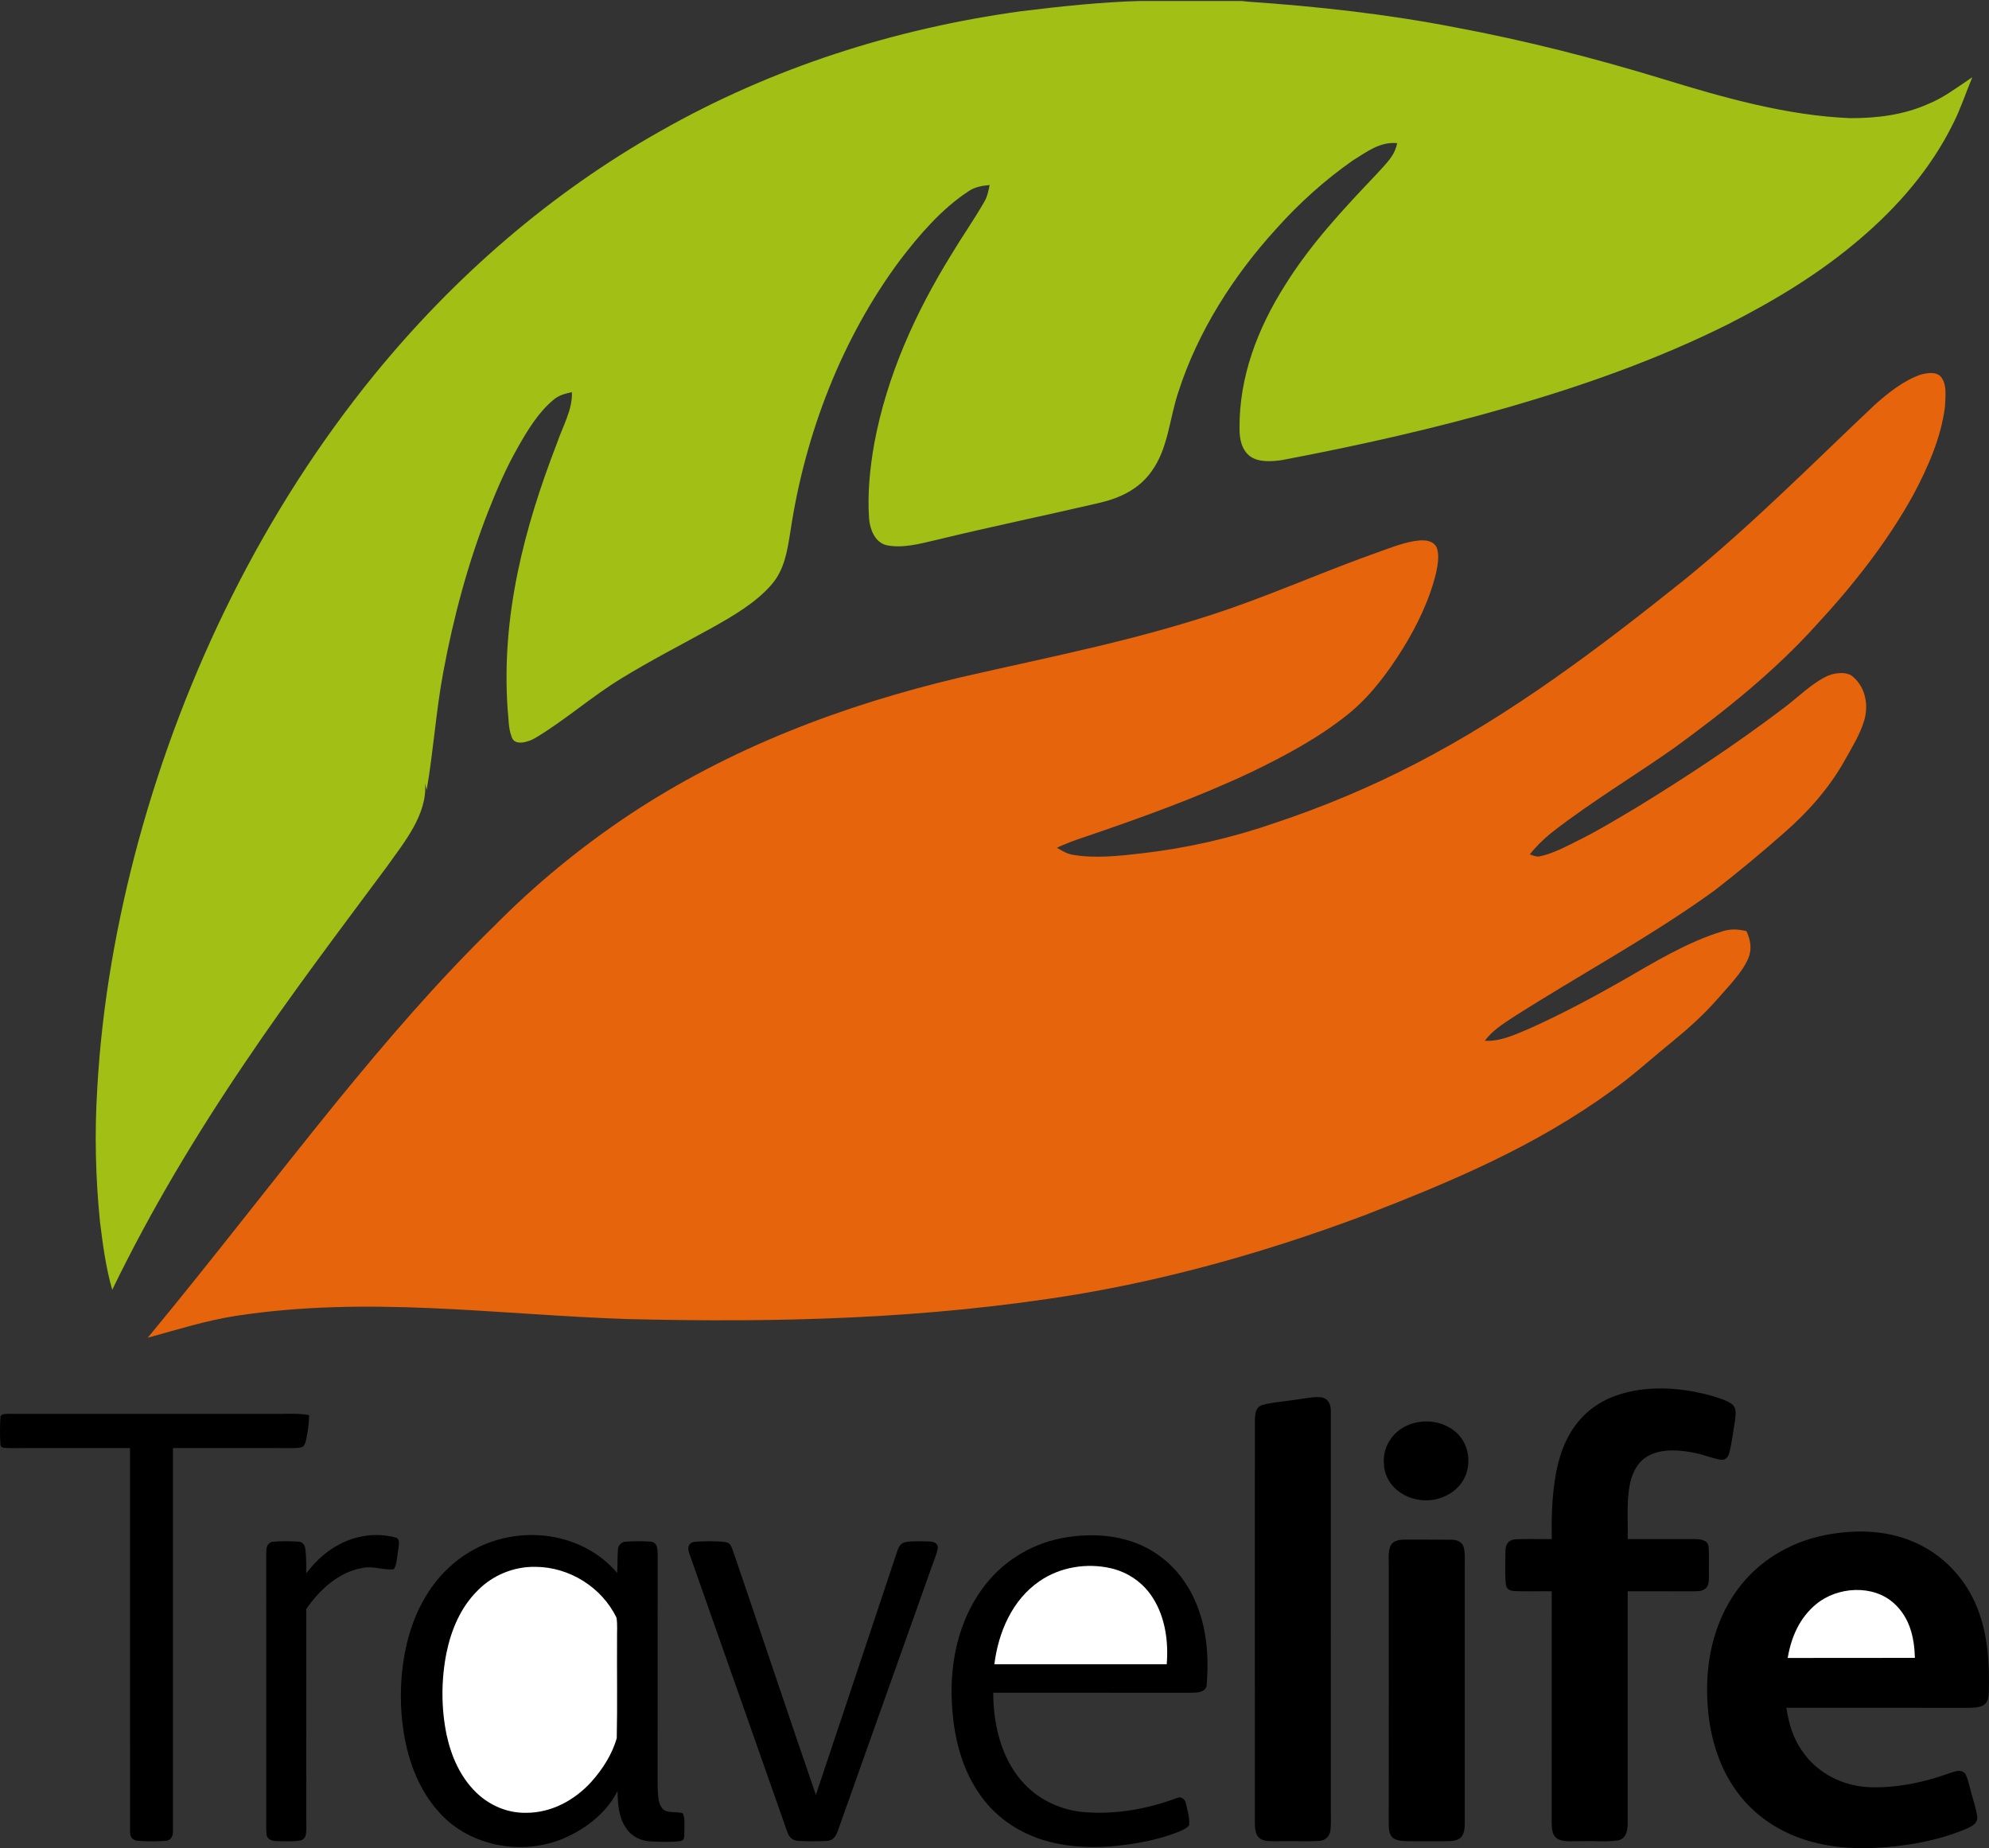
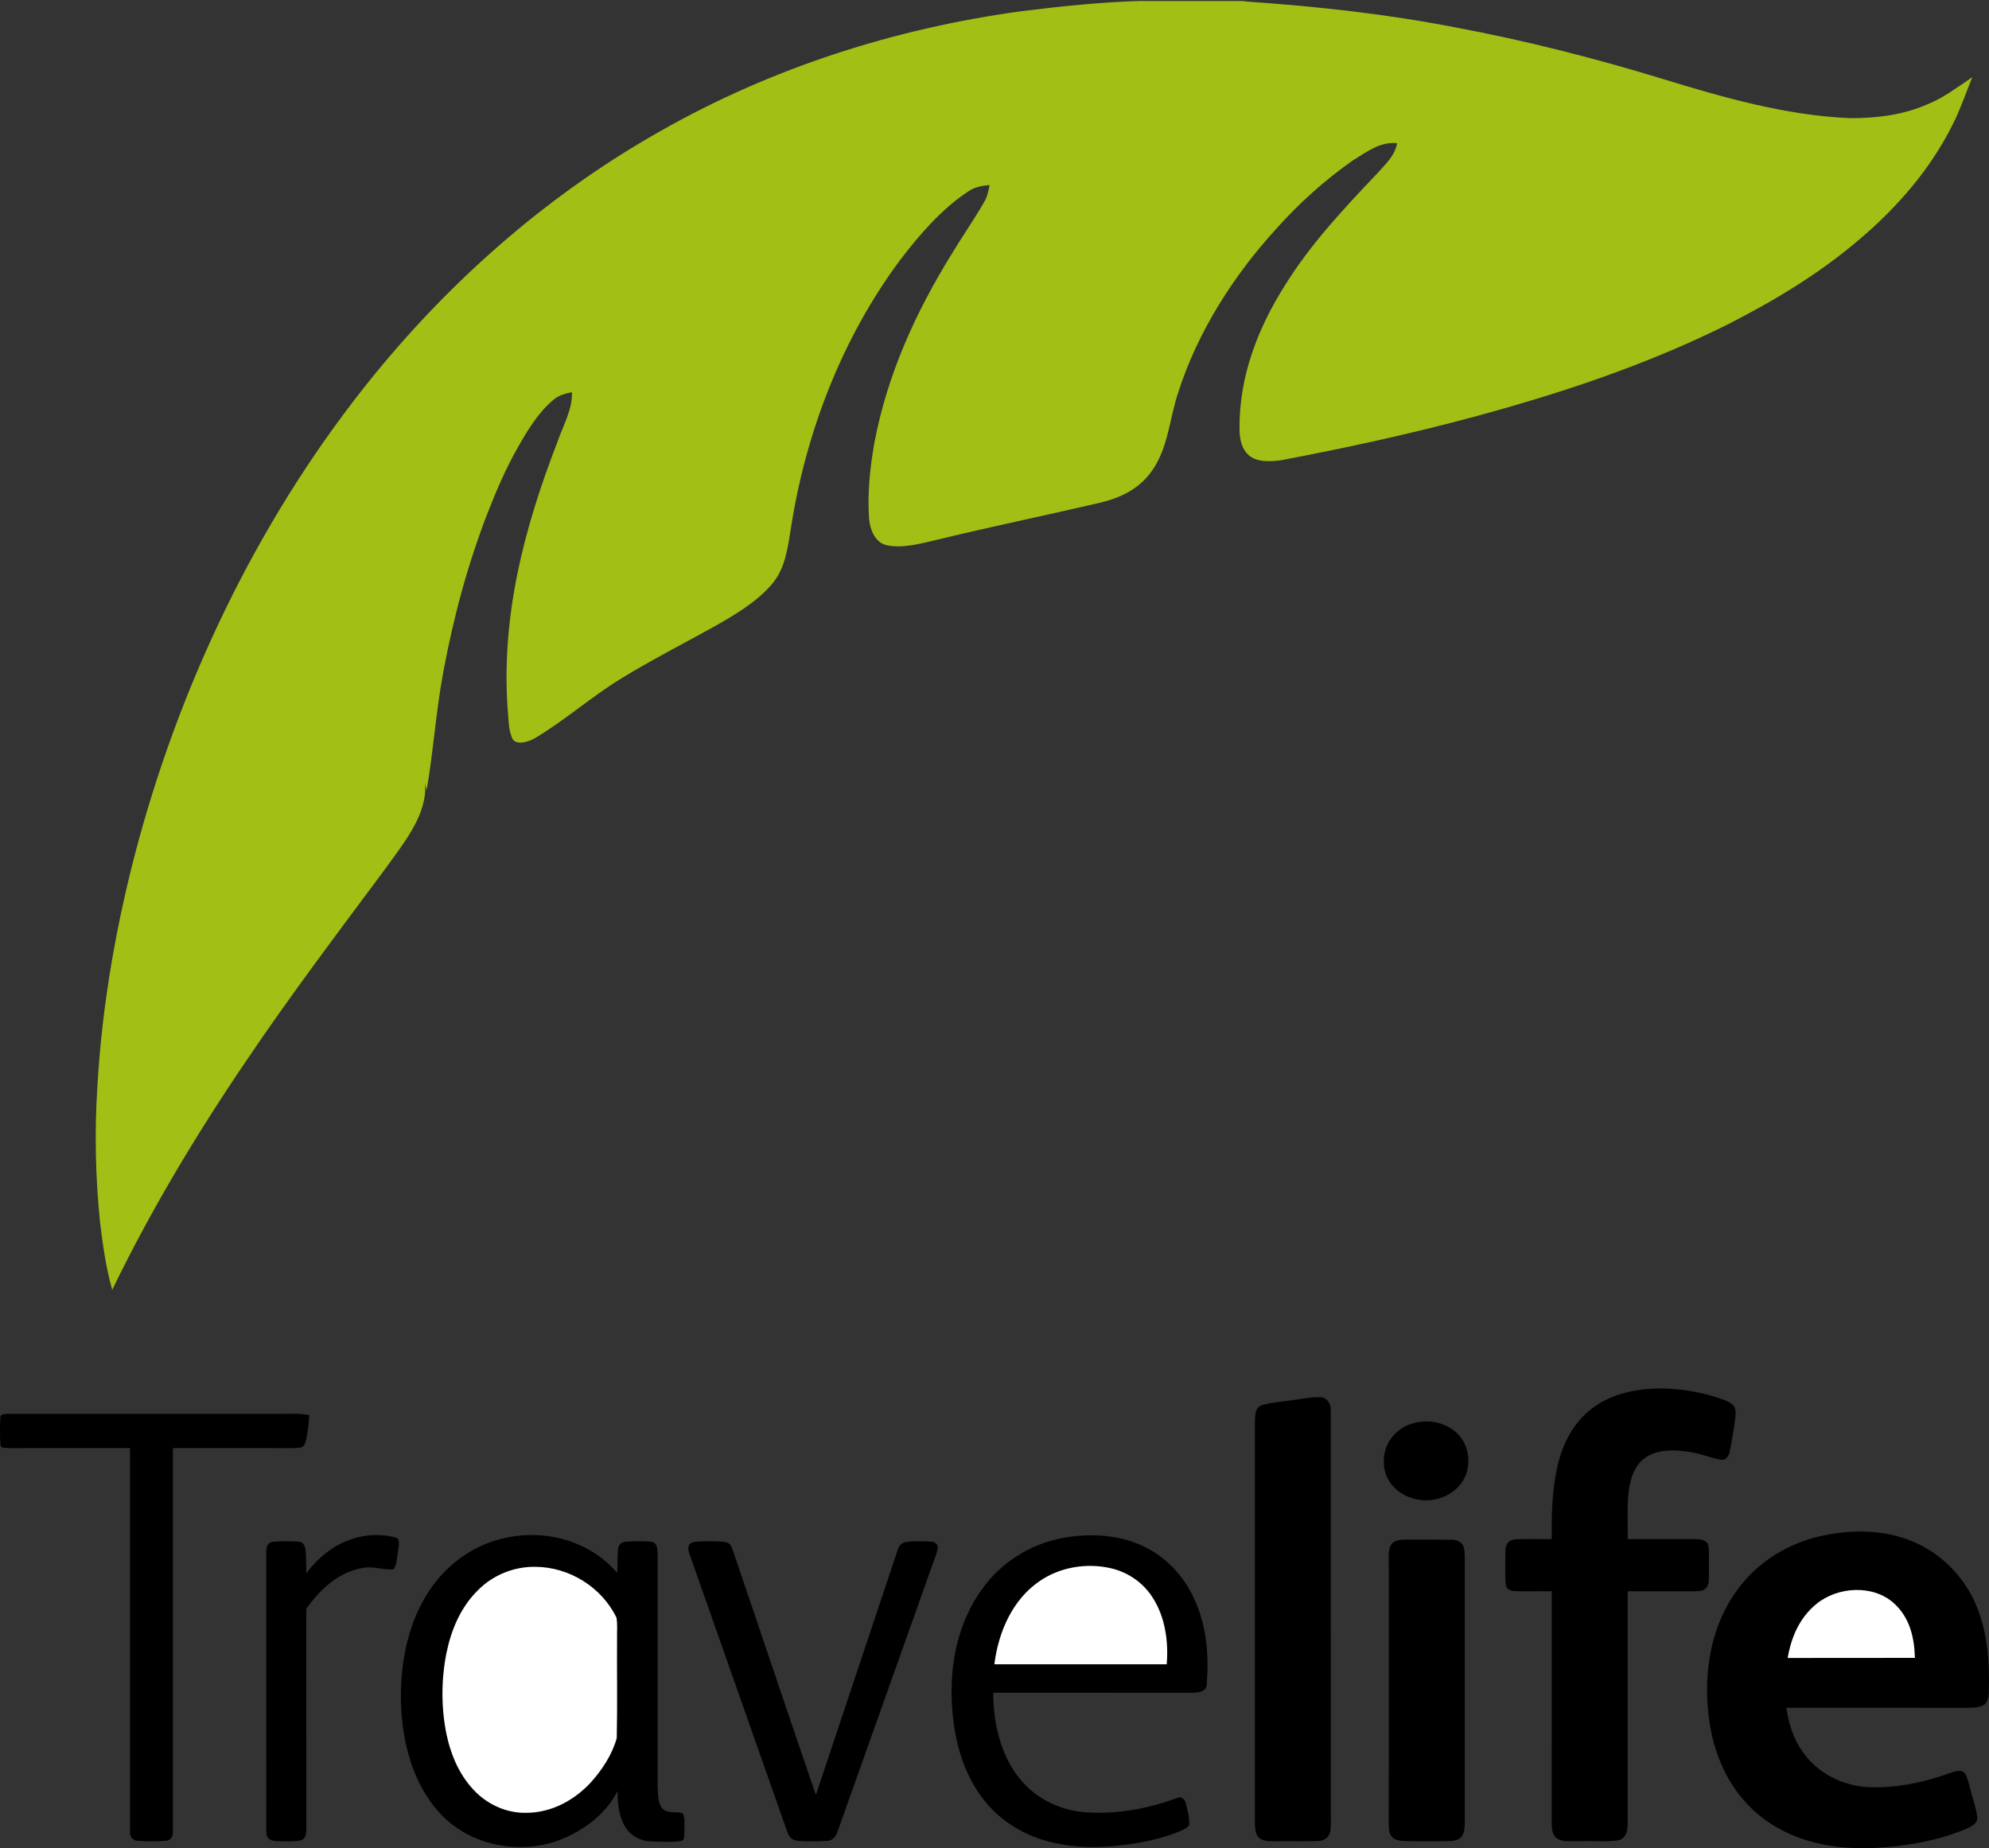
<svg xmlns="http://www.w3.org/2000/svg" id="Layer_1" version="1.1" viewBox="0 0 1500 1394">
  <rect x="0" y="0" width="1500" height="1394" fill="#333333" stroke="none" />
  <defs>
    <style>
      .st0 {
        fill: #e6640b;
      }

      .st1 {
        fill: #a2bf15;
      }

      .st2 {
        fill: #fff;
      }
    </style>
  </defs>
  <g id="Keurmerken">
    <g id="Travelife">
      <g id="Name">
        <path id="Path" d="M1290.06,1052.52c5.32,1.71,11.44,3.15,16.02,6.44,3.9,3.08,2.76,7.89,2.41,12.23-1.29,8.05-2.38,16.2-4.18,24.14-.89,3.41-2.75,6.23-6.72,5.58-6.56-.94-12.75-3.85-19.29-5.04-11.12-2.31-24.33-3.5-34.77,1.89-8.01,4.18-12.17,12-14.1,20.53-3.04,13.49-1.59,28.63-1.92,42.52,16.95.02,33.9-.02,50.83,0,3.9.1,8.94.45,10.09,5,.7,6.87.14,13.89.35,20.8-.23,3.95.72,8.61-2.62,11.51-2.34,2.31-6.58,1.96-9.62,2.1-16.34-.09-32.67-.03-49.03-.05v175.48c-.1,5.11-1.17,10.98-6.98,12.33-9.13,1.45-18.75.3-28,.66-5.44-.23-12,.84-17.07-1.28-4.71-2.33-5.11-7.1-5.25-11.77.03-58.47.02-116.94.02-175.43-9.41-.14-18.85.26-28.25-.14-3.36-.26-5.88-1.33-6.35-5-.8-8.52-.35-17.28-.31-25.83.24-4.41,2.22-7.57,6.84-8.12,9.3-.68,18.73-.05,28.07-.26-.19-15.43.1-30.7,2.59-45.95,2.34-15.27,7.43-30.5,17.4-42.55,8.45-10.39,20.1-17.51,32.92-21.16,21.51-6.33,45.49-4.48,66.92,1.38Z" />
        <path id="Path1" data-name="Path" d="M996.13,1053.8c5.4.82,7.59,5.21,7.49,10.27.03,100.31,0,200.63.02,300.94-.05,5.19.31,10.53-.31,15.69-.63,4.43-3.88,7.47-8.36,7.77-10.49.49-21.04-.03-31.55.21-4.11-.1-9.57.51-13.1-1.94-3.5-2.4-3.87-7.28-3.97-11.14.04-101.52.02-203.05.02-304.58.23-4.72.35-9.44,5.54-11.33,7.7-2.15,15.93-2.5,23.8-3.8,6.7-.77,13.7-2.55,20.43-2.08Z" />
        <path id="Path2" data-name="Path" d="M6.58,1066.34c68.25.05,136.5,0,204.73.02,7.38.03,14.5-.47,21.81.98-.03,5.91-.89,11.7-2.05,17.49-.59,2.45-.8,4.81-2.92,6.47-2.55.89-5.39.84-8.08.89-29.87-.09-59.77-.02-89.66-.03-.02,96.23.02,192.45,0,288.66.02,3.59-.8,6.63-4.74,7.49-6.94.58-15.81.59-22.76-.02-3.99-1.05-4.91-3.66-4.84-7.47-.03-96.22,0-192.45-.02-288.66-30.49,0-60.97-.02-91.46.02-1.89-.24-5.61.35-6.21-2.1-.54-7-.49-14.97,0-21.99,1.73-2.06,3.78-1.57,6.19-1.75Z" />
        <path id="Path3" data-name="Path" d="M1063.97,1074.03c10.65-3.67,22.77-2.15,31.92,4.46,10.49,7.52,13.89,21.36,9.79,33.34-5.33,14.69-22.44,22.3-37.29,19.03-13.12-2.54-24.12-12.79-24.73-26.6-1.08-13.82,7.35-25.82,20.31-30.22Z" />
        <path id="Path4" data-name="Path" d="M1442.17,1162.5c21.25,8.73,38.51,26.03,47.66,47.05,9.32,21.16,10.76,45.14,9.99,67.95-.23,3.5-1.21,7.17-4.53,8.92-3.17,1.5-7.21,1.59-10.65,1.66-45.81-.07-91.65-.02-137.48-.03,1.78,11.77,5.09,23.02,12.09,32.81,11.28,16.53,30.28,26.1,50.09,27.04,20.66.89,41.94-3.62,61.29-10.69,3.92-1.15,8.27-3.13,11.47.59,2.12,4.01,2.94,8.76,4.2,13.08,1.61,6.4,3.95,12.79,4.81,19.33.54,4.51-3.24,6.73-6.75,8.45-16.9,7.52-35.65,11.58-53.96,13.73-19.64,2.24-39.72,2.47-59.07-2.05-21.57-4.79-41.68-15.71-56.21-32.5-17.32-19.71-25.57-45.72-27.29-71.57-2.24-30.47,3.92-62.11,22.28-87.05,15.55-21.57,39.25-35.8,65.13-41.17,22.09-4.53,45.86-4.39,66.92,4.44Z" />
        <path id="Path5" data-name="Path" d="M299.14,1159.88c3.04,1.87,1.19,7.21,1.05,10.14-.94,4.25-.73,10-3.25,13.57-7.49.82-15.09-2.55-22.81-1.12-18.26,2.73-33.04,16.39-43.17,31.08.07,55.15-.03,110.35.05,165.5-.09,3.59.02,7.5-3.99,8.96-5.65,1.19-11.81.56-17.58.63-3.41-.05-7.47-.66-8.34-4.58-.63-5.12-.24-10.39-.3-15.55,0-65.9.02-131.83-.02-197.73.02-3.45.54-6.63,4.22-7.84,6.59-.77,13.45-.51,20.08-.21,2.83.16,4.6,2.2,5.11,4.88.87,6.26.77,12.72.75,19.03,5.6-7.19,11.82-13.66,19.52-18.63,14.29-9.43,32.08-12.93,48.68-8.13Z" />
        <path id="Path6" data-name="Path" d="M465.44,1186.34c.45-6.03.04-12.12.65-18.14.3-2.99,2.75-5.33,5.79-5.42,6.23-.44,13.14-.47,19.36,0,4.9,1.12,4.53,5.77,4.74,9.76-.03,58.31-.02,116.7-.02,175.03.33,5.04,0,12.21,3.45,16.27,3.32,4.27,10.67,2.08,15.5,3.8,1.91,3.71,1.05,9.03,1.26,13.14-.47,2.8.93,7.35-3.01,7.78-7.22.98-14.78.56-22.06.28-7.59-.24-14.8-3.67-19.01-10.13-5.58-8.13-6.24-18.38-6.35-27.95-7.42,15.06-21.76,26.92-36.77,34-31.62,15.64-73.62,8.97-97.49-17.51-20.01-21.9-27.79-52.02-29.03-81.03-1-27.48,3.88-57.42,18.1-81.33,12.77-22,33.7-38.76,58.68-44.53,30.91-7.56,65.33,1.36,86.21,25.99Z" />
        <path id="Path7" data-name="Path" d="M860.47,1165.39c18.31,8.03,32.48,23.23,40.54,41.38,9.24,20.55,10.76,42.48,8.97,64.66-1.36,5.19-6.86,5.11-11.19,5.28-49.92-.03-99.84-.02-149.74-.02,0,23.16,5.72,48.36,21.2,66.27,11.25,13.28,27.3,21.3,44.46,23.52,24.63,2.61,50.37-1.89,73.46-10.58,2.66-1.15,5.72,1.4,6.09,4.11,1.24,5.32,3.1,11.23,2.48,16.7-1.94,2.4-4.93,3.55-7.68,4.76-9.81,3.97-20.22,6.58-30.63,8.45-22.06,3.88-45.48,4.77-67.3-.87-20.53-5.35-39.14-17.18-51.47-34.61-14.69-20.22-20.59-45.34-21.79-69.94-1.66-30.17,4.88-61.44,22.88-86.16,14.17-19.75,35.77-33.49,59.61-38.16,19.92-3.83,41.37-3.13,60.12,5.21Z" />
        <path id="Path8" data-name="Path" d="M523.02,1162.99c6.33-.75,17.46-.75,23.77.03,3.69.49,4.62,2.87,5.79,6.02,21.02,61.51,41.51,123.26,62.72,184.7,20.6-61.34,40.98-122.99,61.55-184.37,1.03-3.03,2.48-5.35,5.74-6.24,6-1.03,12.37-.63,18.45-.52,2.99.1,6.26,1.12,6.23,4.7-.8,4.83-2.9,9.48-4.5,14.08-23.7,66.59-47.36,133.19-71.05,199.78-1.36,3.69-3.38,6.91-7.68,7.26-7.22.38-15.3.42-22.51-.02-4.27-.54-6.44-2.8-7.78-6.72-24.63-70-49.29-139.99-73.9-209.99-1.29-3.74-1.26-7.52,3.17-8.71Z" />
        <path id="Path9" data-name="Path" d="M1059.57,1161.21c11.7.07,23.42-.07,35.1.07,3.97.02,7.92,1.5,9.17,5.61,1.31,5.14.7,10.91.82,16.21-.04,64.16-.02,128.33,0,192.48-.1,3.62-.4,7.68-3.04,10.42-3.57,2.92-7.94,2.55-12.28,2.66-8.75-.05-17.49-.05-26.24,0-4.13-.07-9.03.09-12.56-2.4-3.13-2.82-3.1-6.84-3.22-10.74.07-64.14.04-128.29.02-192.43.24-5.33-.8-11.58,1.07-16.63,1.92-4.6,6.73-5.23,11.16-5.26Z" />
        <path id="Path10" data-name="Path" class="st2" d="M403.7,1181.74c25.52.07,50.18,15.36,61.23,38.39.86,5.02.31,10.35.42,15.44-.17,25.06.33,50.32-.23,75.33-3.41,12.26-10.88,23.77-19.33,33.18-12.66,13.82-30.05,23.21-49.08,23.18-14.1.26-27.65-5.63-37.69-15.41-12.07-11.86-18.77-27.37-22.28-43.71-4.09-20.04-4.04-41.16-.09-61.22,3.6-17.67,10.77-34.79,23.82-47.57,11.26-11.42,27.2-17.89,43.22-17.61Z" />
        <path id="Path11" data-name="Path" class="st2" d="M837.89,1182.84c12.94,2.99,24.5,11.05,31.55,22.37,9.34,14.6,11.86,33.04,10.44,50.04-43.32,0-86.65.02-129.99,0,3.04-24.17,13.43-48.57,34.07-62.7,15.46-10.69,35.73-13.96,53.92-9.71Z" />
        <path id="Path12" data-name="Path" class="st2" d="M1428.49,1209.39c11.82,10.83,15.18,25.55,15.64,41.02-31.97.07-63.95-.03-95.94.07,2.64-15.76,8.96-30.35,21.53-40.65,16.07-13.24,42.94-14.97,58.77-.44Z" />
      </g>
      <g id="Icon">
        <path id="Path13" data-name="Path" class="st1" d="M860.08.74h76.37l4.59.51c52.67,3.61,104.99,9.38,156.87,19.48,52.71,9.87,104.67,23.13,155.95,38.78,45.58,14.01,93.65,27.7,141.47,29.6,19.88.11,40.24-2.43,58.56-10.57,11.7-4.74,21.16-12,31.57-18.96l1.71-1.22v.51c-4.78,11.45-8.52,23.09-14.14,34.17-16.74,34.06-41.99,63.15-70.82,87.58-30.13,25.71-63.37,45.75-98.56,63.71-52.71,26.4-109.07,46.34-165.64,62.68-56.23,16.25-113.51,29.05-171,39.96-7.6,1.11-17.45,1.94-24.09-2.69-6.6-4.83-8.2-13.35-8.14-21.06-.32-39.06,13.65-75.45,34.3-108.07,19.63-31.52,44.08-57.49,69.47-84.25,6.39-7.28,13.2-12.96,15.1-22.92-13.09-1.26-22.83,6.58-33.44,13.05-21.1,14.78-40.47,32.21-57.62,51.43-32.12,35.13-59.22,77.46-73.85,122.95-6.92,20.4-7.62,42.8-20.48,60.35-9.44,13.18-23.49,19.84-38.91,23.47-41.09,9.57-82.44,18.09-123.46,28.06-11.94,2.78-25.46,6.56-37.67,3.84-8.46-2.31-12.02-11.68-12.79-19.58-1.37-19.05.62-38.72,3.97-57.49,9.67-51.15,30.86-98.03,58.09-142.11,7.94-13.28,16.89-25.95,24.58-39.36,2.48-4.04,3.33-8.46,4.27-13.05-5.98.58-11.43,1.49-16.42,5.04-19.9,13.11-36.71,32.7-51.09,51.53-44.04,59.12-71.67,131.28-82.63,203.96-2.39,14.59-4.25,29.15-14.29,40.79-12.09,14.01-29.86,24.22-45.9,33.15-22.36,12.34-45.3,24.15-67.1,37.48-22.72,13.8-42.84,31.82-65.67,45.38-4.89,2.73-15.51,6.28-17.51-1.47-2.46-6.39-2.11-13.99-2.93-20.76-4.78-70.03,12.24-135.62,37.22-200.33,4.14-12.32,11.96-25.56,11.26-38.55-5.19,1.15-10.04,2.37-14.1,5.98-11.17,9.27-19.46,22.98-26.53,35.49-8.86,15.48-15.87,31.69-22.38,48.27-15.38,39.3-26.25,79.85-33.96,121.31-5.53,29.52-7.41,59.41-12.54,88.99-.38-1.62-.79-3.27-1.17-4.91,1.73,23.79-16.34,45.08-29.3,63.39-35.92,48.35-72.23,96.28-105.89,146.23-37.4,55.16-71.72,112.29-100.78,172.31-4.83-16.77-7.13-34.32-9.27-51.6-3.35-33.21-4.1-67.1-2.01-100.4,3.55-63.34,14.61-125.73,31.18-186.91,34.77-127.07,94.53-249.13,177.9-351.45,60.08-73.6,132.75-136.88,215.64-183.58,83.85-47.69,176.43-77.29,271.87-90.38,29.92-3.69,59.99-6.9,90.15-7.77Z" />
-         <path id="Path14" data-name="Path" class="st0" d="M1448.7,282.48c5.28-1.39,12.98-2.58,16.06,3.22,3.52,5.53,2.26,14.14,2.09,20.44-2.67,23.24-13.03,46.64-23.96,67.12-19.52,35.41-45.34,68.13-72.76,97.75-31.97,35.52-69.05,65.03-107.51,93.09-29.54,20.74-61.32,39.92-89.89,61.89-7.15,5.45-13.37,11.38-19.01,18.37,2.2.98,4.42,1.56,6.66,1.69,10.59-2.07,20.89-7.71,30.5-12.49,15.01-7.45,29.22-16.19,43.63-24.73,37.59-23,74.45-47.43,109.62-74.02,11.17-8.16,21.87-19.43,34.43-25.18,5.55-2.26,14.63-3.46,19.29,1.17,9.12,8.14,11.36,20.99,8.09,32.44-3.14,10.59-9.33,20.59-14.71,30.2-11.58,20.76-27.76,39.04-45.64,54.59-17.04,15.08-34.6,29.64-52.58,43.59-48.16,34.9-101.81,63.6-151.93,95.61-7.88,5.19-15.59,10.06-21.34,17.73,11.64.75,23.3-4.83,33.87-9.27,24.18-10.87,47.43-23.3,70.48-36.41,23.39-13.56,48.46-28.79,74.41-36.71,6.54-2.18,11.98-1.79,18.58-.32,3.12,6.68,4.29,13.56,1.39,20.61-5,11.28-14.93,20.97-22.92,30.26-10.29,11.81-21.87,22.23-33.96,32.16-15.38,12.41-29.81,25.73-45.94,37.22-57.88,42.18-121.05,68.7-187.38,94.38-70.18,26.23-142.11,46.92-216.07,59.37-113.11,18.64-225.14,21.44-339.51,18.6-100.27-3.42-194.92-17.73-295.11-2.35-22.66,3.57-44.12,10.42-66.16,16.44,48.22-58.24,94.14-118.32,141.77-177.01,38.12-46.77,76.84-91.9,120.07-134.08,30.58-30.92,64.45-58.71,100.63-82.89,76.5-50.83,161.39-82.99,250.45-104.09,69.39-15.93,136.68-28.66,204.38-52.26,37.46-13.16,73.6-29.09,111.01-42.31,9.91-3.48,20.44-7.8,30.95-8.71,5.1-.3,10.32.43,12.86,5.42,2.09,5.79.73,13.2-.53,19.09-4.89,20.31-14.37,39.83-25.33,57.54-11.38,18.15-25.05,36.48-41.99,49.8-21.93,17.47-47.01,30.82-72.14,42.95-40.45,19.14-83.57,34.58-125.92,49.01-7.01,2.29-13.88,4.83-20.55,7.97,4.14,2.5,8.07,4.91,13.01,5.49,16.57,2.67,34.66.64,51.3-1.3,34.23-3.95,67.91-11.68,100.46-23,36.22-12.07,71.59-26.91,105.5-44.46,72.87-37.57,139.08-87.73,202.91-138.8,50.32-40.92,96.4-87.39,143.52-131.92,10.12-9.03,21.95-18.49,34.92-22.92Z" />
      </g>
    </g>
  </g>
</svg>